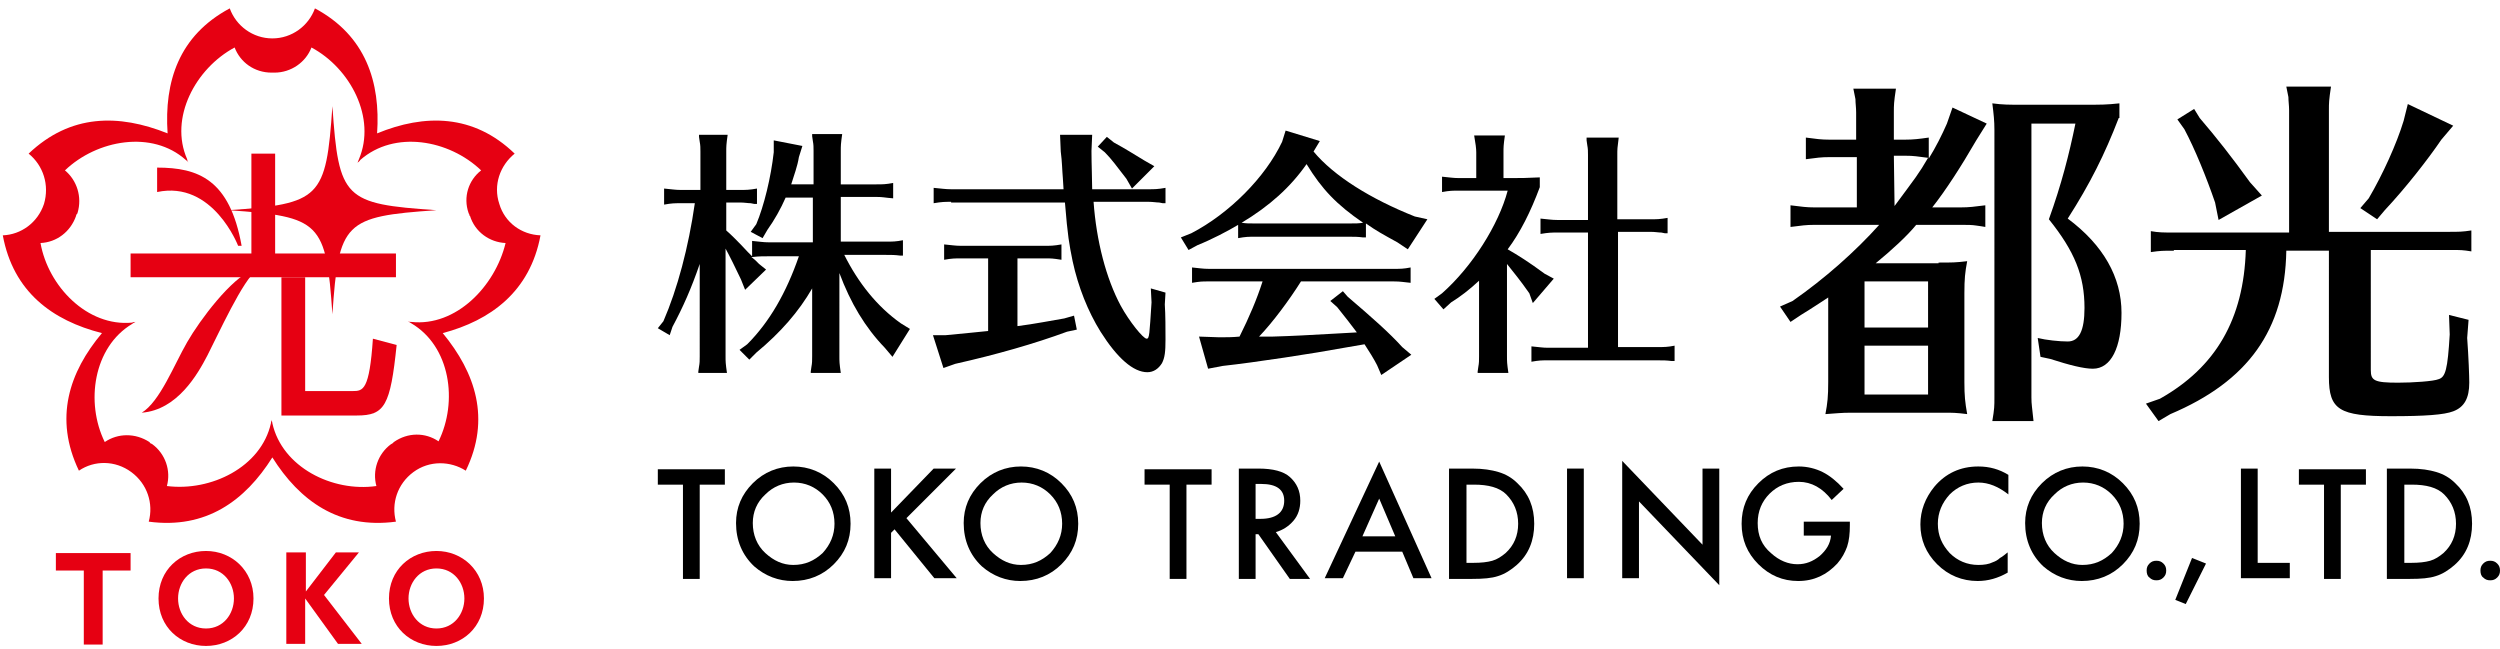
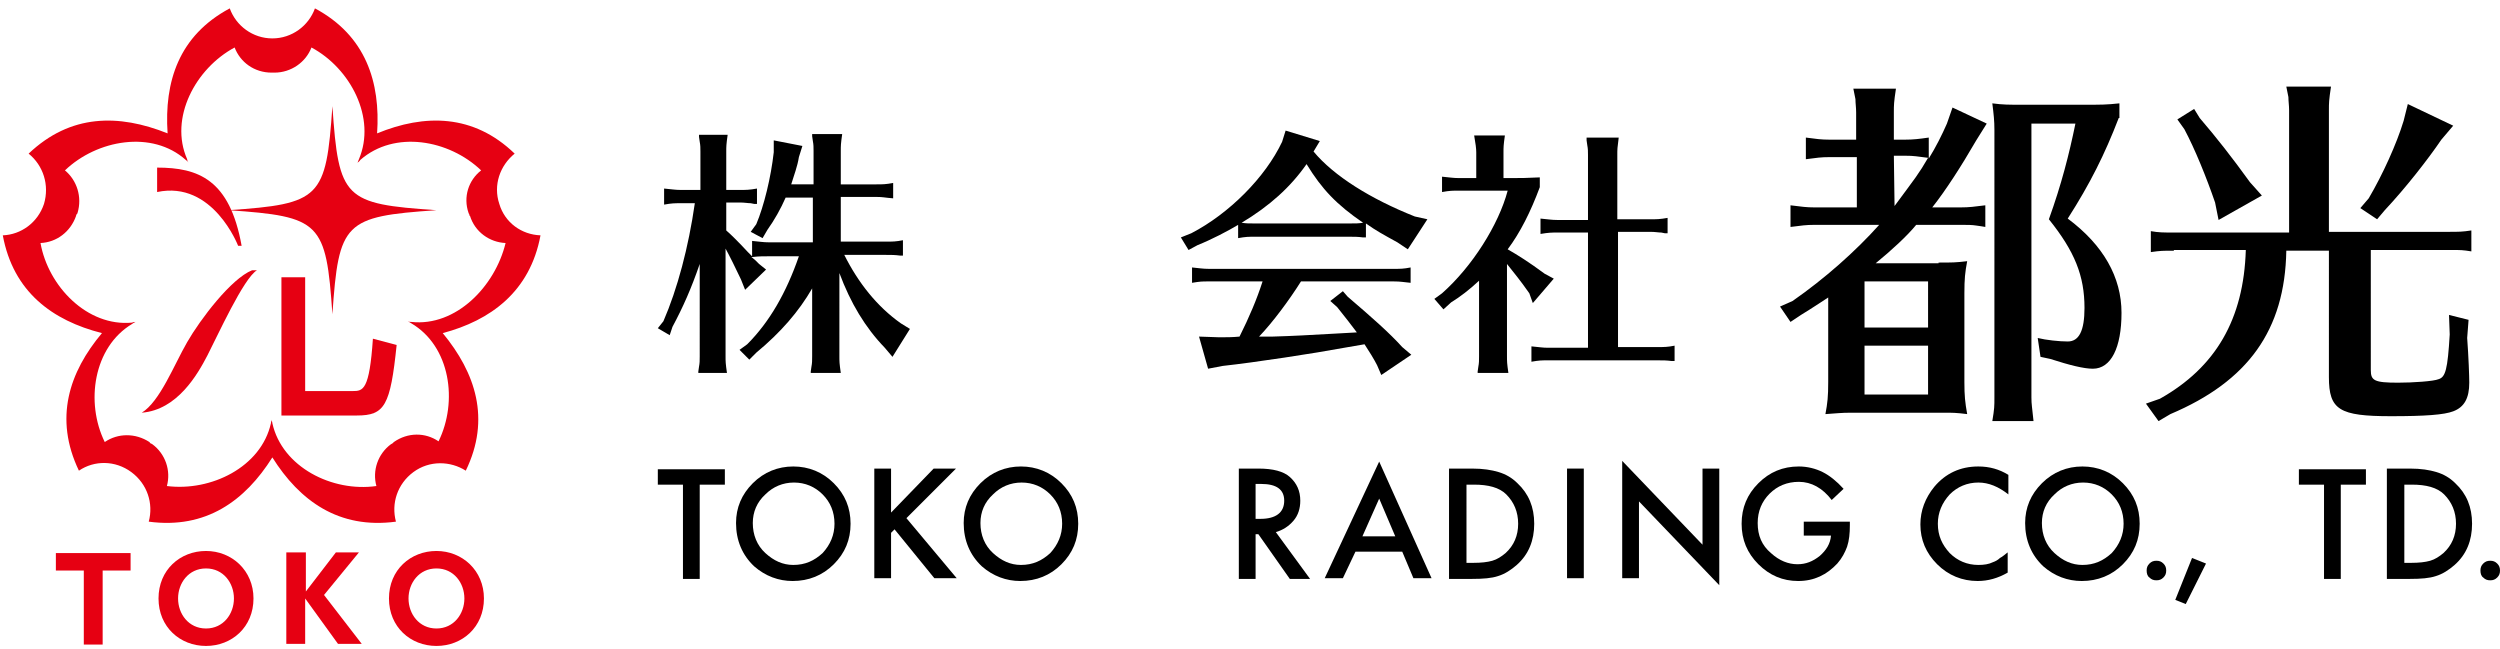
<svg xmlns="http://www.w3.org/2000/svg" version="1.1" id="レイヤー_1" x="0px" y="0px" width="358px" height="93px" viewBox="0 0 358 93" style="enable-background:new 0 0 358 93;" xml:space="preserve">
  <style type="text/css">
	.st0{fill:#E60012;}
</style>
  <g>
    <g>
      <path class="st0" d="M36.8,38.7c-1.9,1.1-5.7,9.5-7.1,12.2c-1.4,2.7-4.3,7.8-9.4,8.2c2.6-1.6,4.6-6.8,6.5-10.1    c1.9-3.3,6.3-9.1,9.3-10.3H36.8z" />
-       <polygon class="st0" points="52.3,39.7 56.7,39.7 56.7,36.3 39.4,36.3 39.4,22 36,22 36,36.3 18.7,36.3 18.7,39.7 25.5,39.7     31,39.7 34.5,39.7 40.4,39.7 43.7,39.7   " />
      <path class="st0" d="M53.4,48.5c-0.5,7.4-1.4,7.5-2.9,7.5H45h-1.3V39.7h-3.4v19.8h4.2h6.6c4,0,4.8-1.4,5.7-10.1L53.4,48.5z" />
      <g>
        <path class="st0" d="M62.5,30.1c-13.2,0.9-14,1.7-14.9,14.9c-0.9-13.2-1.7-14-14.9-14.9c13.2-0.9,14-1.7,14.9-14.9     C48.5,28.5,49.3,29.2,62.5,30.1z" />
      </g>
      <g>
        <path class="st0" d="M77.4,33.7c-2.7-0.1-5.1-1.8-5.9-4.5c-0.9-2.7,0.1-5.5,2.2-7.2c-5.9-5.7-12.9-5.7-19.7-2.9l0,0l0,0     c0.5-7.3-1.6-14-8.9-17.9c-0.9,2.5-3.3,4.3-6.1,4.3s-5.2-1.8-6.1-4.3c-7.3,3.9-9.4,10.5-8.9,17.9C17,16.3,10.1,16.3,4.1,22     c2.1,1.7,3,4.5,2.2,7.2c-0.9,2.7-3.3,4.4-5.9,4.5c1.5,8.1,7.1,12.2,14.2,14c-4.7,5.6-6.9,12.2-3.3,19.7c2.2-1.5,5.2-1.5,7.5,0.2     c2.3,1.7,3.2,4.5,2.5,7.1c8.2,1.1,13.8-3,17.7-9.2c3.9,6.2,9.5,10.3,17.7,9.2c-0.7-2.6,0.2-5.4,2.5-7.1c2.3-1.7,5.3-1.6,7.5-0.2     c3.6-7.4,1.4-14-3.3-19.7C70.2,45.9,75.9,41.8,77.4,33.7z M58.9,46.1c-0.2,0-0.3,0-0.5-0.1c0.2,0.1,0.3,0.2,0.5,0.3     c5.6,3.3,6.7,11.2,3.9,16.9c-1.9-1.3-4.4-1.3-6.4,0.1c-0.1,0.1-0.1,0.1-0.2,0.2c-0.1,0-0.1,0.1-0.2,0.1c-1.9,1.4-2.7,3.8-2.1,6     c-6.3,0.9-13.5-2.7-14.9-9c0-0.2-0.1-0.3-0.1-0.5c0,0.2-0.1,0.3-0.1,0.5c-1.4,6.3-8.6,9.8-14.9,9c0.6-2.2-0.2-4.6-2.1-6     c-0.1,0-0.1-0.1-0.2-0.1c-0.1,0-0.1-0.1-0.2-0.2C19.4,62,16.9,62,15,63.3c-2.8-5.7-1.6-13.6,3.9-16.9c0.1-0.1,0.3-0.2,0.5-0.3     c-0.2,0-0.3,0-0.5,0.1c-6.4,0.6-12-5.2-13.1-11.4c2.3-0.1,4.3-1.6,5.1-3.9c0-0.1,0-0.2,0.1-0.2c0-0.1,0.1-0.1,0.1-0.2     c0.7-2.3-0.1-4.7-1.8-6.1c4.6-4.4,12.5-5.8,17.3-1.5c0.1,0.1,0.3,0.2,0.4,0.4c-0.1-0.2-0.2-0.3-0.2-0.5c-2.6-5.9,1.2-13,6.8-16     c0.8,2.1,2.8,3.6,5.3,3.6c0.1,0,0.2,0,0.2,0c0.1,0,0.2,0,0.2,0c2.4,0,4.5-1.5,5.3-3.6c5.6,3,9.3,10.1,6.8,16     c-0.1,0.2-0.1,0.3-0.2,0.5c0.1-0.1,0.3-0.2,0.4-0.4c4.9-4.3,12.7-2.9,17.3,1.5c-1.8,1.4-2.6,3.8-1.8,6.1c0,0.1,0.1,0.1,0.1,0.2     c0,0.1,0,0.2,0.1,0.2c0.7,2.3,2.8,3.8,5.1,3.9C70.9,41,65.3,46.8,58.9,46.1z" />
        <g>
          <g>
            <path class="st0" d="M14.7,92.3H12V81.7H8v-2.5h10.7v2.5h-4V92.3z" />
            <path class="st0" d="M29.5,78.9c3.7,0,6.8,2.8,6.8,6.8c0,4.1-3.1,6.8-6.8,6.8c-3.7,0-6.8-2.7-6.8-6.8       C22.7,81.6,25.8,78.9,29.5,78.9z M29.5,90c2.5,0,4-2.1,4-4.3c0-2.2-1.5-4.3-4-4.3s-4,2.1-4,4.3C25.5,87.9,27,90,29.5,90z" />
            <path class="st0" d="M43.8,84.7l4.3-5.6h3.3l-5,6.1l5.4,7h-3.4l-4.7-6.5v6.5H41V79.1h2.8V84.7z" />
            <path class="st0" d="M62.5,78.9c3.7,0,6.8,2.8,6.8,6.8c0,4.1-3.1,6.8-6.8,6.8c-3.7,0-6.8-2.7-6.8-6.8       C55.7,81.6,58.8,78.9,62.5,78.9z M62.5,90c2.5,0,4-2.1,4-4.3c0-2.2-1.5-4.3-4-4.3s-4,2.1-4,4.3C58.5,87.9,60,90,62.5,90z" />
          </g>
        </g>
      </g>
      <path class="st0" d="M34.1,35.2c0,0,0.3,0,0.5,0C32.9,25.7,28.4,24,22.5,24v3.5C30.5,25.8,34.1,35.2,34.1,35.2z" />
    </g>
    <g>
      <g>
        <path d="M100.2,69.4v13.5h-2.4V69.4h-3.6v-2.2h9.6v2.2H100.2z" />
        <path d="M105.4,74.9c0-2.2,0.8-4.1,2.4-5.7c1.6-1.6,3.6-2.4,5.8-2.4c2.2,0,4.2,0.8,5.8,2.4c1.6,1.6,2.4,3.5,2.4,5.8     c0,2.3-0.8,4.2-2.4,5.8c-1.6,1.6-3.6,2.4-5.9,2.4c-2,0-3.9-0.7-5.5-2.1C106.3,79.5,105.4,77.4,105.4,74.9z M107.8,74.9     c0,1.7,0.6,3.2,1.8,4.3c1.2,1.1,2.5,1.7,4,1.7c1.7,0,3-0.6,4.2-1.7c1.1-1.2,1.7-2.6,1.7-4.2c0-1.7-0.6-3.1-1.7-4.2     c-1.1-1.1-2.5-1.7-4.1-1.7c-1.6,0-3,0.6-4.1,1.7C108.4,71.9,107.8,73.3,107.8,74.9z" />
        <path d="M127.6,73.4l6.1-6.3h3.2l-7.1,7.1l7.2,8.6h-3.2l-5.7-7l-0.5,0.5v6.5h-2.4V67.1h2.4V73.4z" />
        <path d="M138,74.9c0-2.2,0.8-4.1,2.4-5.7c1.6-1.6,3.6-2.4,5.8-2.4c2.2,0,4.2,0.8,5.8,2.4c1.6,1.6,2.4,3.5,2.4,5.8     c0,2.3-0.8,4.2-2.4,5.8c-1.6,1.6-3.6,2.4-5.9,2.4c-2,0-3.9-0.7-5.5-2.1C138.9,79.5,138,77.4,138,74.9z M140.4,74.9     c0,1.7,0.6,3.2,1.8,4.3c1.2,1.1,2.5,1.7,4,1.7c1.7,0,3-0.6,4.2-1.7c1.1-1.2,1.7-2.6,1.7-4.2c0-1.7-0.6-3.1-1.7-4.2     c-1.1-1.1-2.5-1.7-4.1-1.7c-1.6,0-3,0.6-4.1,1.7C141,71.9,140.4,73.3,140.4,74.9z" />
-         <path d="M169.9,69.4v13.5h-2.4V69.4h-3.6v-2.2h9.6v2.2H169.9z" />
        <path d="M182.7,76.2l4.9,6.7h-2.9l-4.5-6.4h-0.4v6.4h-2.4V67.1h2.8c2.1,0,3.6,0.4,4.5,1.2c1,0.9,1.5,2,1.5,3.4     c0,1.1-0.3,2.1-1,2.9C184.5,75.4,183.7,75.9,182.7,76.2z M179.7,74.3h0.8c2.2,0,3.4-0.9,3.4-2.6c0-1.6-1.1-2.4-3.3-2.4h-0.8V74.3     z" />
        <path d="M200.8,79h-6.7l-1.8,3.8h-2.6l7.8-16.7l7.5,16.7h-2.6L200.8,79z M199.8,76.8l-2.3-5.4l-2.4,5.4H199.8z" />
        <path d="M207.5,82.9V67.1h3.3c1.6,0,2.8,0.2,3.8,0.5c1,0.3,1.9,0.8,2.7,1.6c1.6,1.5,2.4,3.4,2.4,5.8c0,2.4-0.8,4.4-2.5,5.9     c-0.8,0.7-1.7,1.3-2.7,1.6c-0.9,0.3-2.1,0.4-3.7,0.4H207.5z M209.9,80.6h1.1c1.1,0,2-0.1,2.7-0.3c0.7-0.2,1.3-0.6,1.9-1.1     c1.2-1.1,1.8-2.5,1.8-4.2c0-1.7-0.6-3.1-1.7-4.2c-1-1-2.6-1.4-4.6-1.4h-1.1V80.6z" />
        <path d="M226.8,67.1v15.7h-2.4V67.1H226.8z" />
        <path d="M232.3,82.9V66l11.5,12V67.1h2.4v16.7l-11.5-12v11H232.3z" />
        <path d="M258.4,74.7h6.5v0.5c0,1.2-0.1,2.2-0.4,3.1c-0.3,0.8-0.7,1.6-1.4,2.4c-1.5,1.6-3.3,2.5-5.6,2.5c-2.2,0-4.1-0.8-5.7-2.4     c-1.6-1.6-2.4-3.5-2.4-5.8c0-2.3,0.8-4.2,2.4-5.8c1.6-1.6,3.5-2.4,5.8-2.4c1.2,0,2.4,0.3,3.4,0.8c1,0.5,2,1.3,3,2.4l-1.7,1.6     c-1.3-1.7-2.9-2.6-4.7-2.6c-1.7,0-3.1,0.6-4.2,1.7c-1.1,1.1-1.7,2.5-1.7,4.2c0,1.8,0.6,3.2,1.9,4.3c1.2,1.1,2.5,1.6,3.8,1.6     c1.2,0,2.2-0.4,3.2-1.2c0.9-0.8,1.5-1.7,1.6-2.9h-3.9V74.7z" />
        <path d="M287.6,68v2.8c-1.4-1.1-2.8-1.7-4.3-1.7c-1.6,0-3,0.6-4.1,1.7c-1.1,1.2-1.7,2.6-1.7,4.2c0,1.7,0.6,3,1.7,4.2     c1.1,1.1,2.5,1.7,4.1,1.7c0.8,0,1.5-0.1,2.1-0.4c0.3-0.1,0.7-0.3,1-0.6c0.4-0.2,0.7-0.5,1.1-0.8V82c-1.4,0.8-2.8,1.2-4.3,1.2     c-2.2,0-4.2-0.8-5.8-2.4c-1.6-1.6-2.4-3.5-2.4-5.7c0-2,0.7-3.8,2-5.4c1.6-1.9,3.7-2.9,6.3-2.9C284.9,66.8,286.3,67.2,287.6,68z" />
        <path d="M290,74.9c0-2.2,0.8-4.1,2.4-5.7c1.6-1.6,3.6-2.4,5.8-2.4c2.2,0,4.2,0.8,5.8,2.4c1.6,1.6,2.4,3.5,2.4,5.8     c0,2.3-0.8,4.2-2.4,5.8c-1.6,1.6-3.6,2.4-5.9,2.4c-2,0-3.9-0.7-5.5-2.1C290.9,79.5,290,77.4,290,74.9z M292.4,74.9     c0,1.7,0.6,3.2,1.8,4.3c1.2,1.1,2.5,1.7,4,1.7c1.7,0,3-0.6,4.2-1.7c1.1-1.2,1.7-2.6,1.7-4.2c0-1.7-0.6-3.1-1.7-4.2     c-1.1-1.1-2.5-1.7-4.1-1.7c-1.6,0-3,0.6-4.1,1.7C293,71.9,292.4,73.3,292.4,74.9z" />
        <path d="M307.4,81.7c0-0.4,0.1-0.7,0.4-1c0.3-0.3,0.6-0.4,1-0.4c0.4,0,0.7,0.1,1,0.4c0.3,0.3,0.4,0.6,0.4,1c0,0.4-0.1,0.7-0.4,1     c-0.3,0.3-0.6,0.4-1,0.4c-0.4,0-0.7-0.1-1-0.4C307.5,82.5,307.4,82.1,307.4,81.7z" />
        <path d="M355.2,81.7c0-0.4,0.1-0.7,0.4-1c0.3-0.3,0.6-0.4,1-0.4c0.4,0,0.7,0.1,1,0.4c0.3,0.3,0.4,0.6,0.4,1c0,0.4-0.1,0.7-0.4,1     c-0.3,0.3-0.6,0.4-1,0.4c-0.4,0-0.7-0.1-1-0.4C355.3,82.5,355.2,82.1,355.2,81.7z" />
        <path d="M313.9,79.9l2,0.8l-2.9,5.8l-1.5-0.6L313.9,79.9z" />
-         <path d="M323.3,67.1v13.5h4.6v2.2h-7V67.1H323.3z" />
        <path d="M335.2,69.4v13.5h-2.4V69.4h-3.6v-2.2h9.6v2.2H335.2z" />
        <path d="M341.8,82.9V67.1h3.3c1.6,0,2.8,0.2,3.8,0.5c1,0.3,1.9,0.8,2.7,1.6c1.6,1.5,2.4,3.4,2.4,5.8c0,2.4-0.8,4.4-2.5,5.9     c-0.8,0.7-1.7,1.3-2.7,1.6c-0.9,0.3-2.1,0.4-3.7,0.4H341.8z M344.2,80.6h1.1c1.1,0,2-0.1,2.7-0.3c0.7-0.2,1.3-0.6,1.9-1.1     c1.2-1.1,1.8-2.5,1.8-4.2c0-1.7-0.6-3.1-1.7-4.2c-1-1-2.6-1.4-4.6-1.4h-1.1V80.6z" />
      </g>
    </g>
    <g>
      <g>
        <path d="M108.2,37.3l0.5,0.5l1,0.8l-3,2.9l-0.6-1.5c-0.7-1.5-1.7-3.5-2.2-4.4V51c0,0.8,0,1,0.2,2.4h-4.1l0-0.2l0.1-0.7     c0.1-0.5,0.1-0.9,0.1-1.5V37.8c-1.2,3.5-2.4,6.2-3.9,9L95.9,48L94.2,47L95,46c2-4.6,3.6-10.6,4.5-16.9h-2c-0.9,0-1.3,0-2.4,0.2     V27c1.1,0.1,1.6,0.2,2.4,0.2h2.8v-5.5c0-0.5,0-0.9-0.1-1.4l-0.1-0.7l0-0.3h4.1c-0.2,1.4-0.2,1.7-0.2,2.4v5.5h1.9     c0.9,0,1.4,0,2.5-0.2v2.2l-0.4,0l-0.5-0.1c-0.4,0-0.9-0.1-1.5-0.1H104v4c0.8,0.7,1.7,1.6,3.1,3.1l0.6,0.6v-2.2     c1.1,0.1,1.6,0.2,2.4,0.2h6.3v-6.4h-3.9c-0.7,1.6-1.6,3.2-2.6,4.6l-0.7,1.2l-1.7-0.9l0.8-1.1c1.1-2.6,2.1-6.7,2.5-10.3l0-1.7     l4.1,0.8l-0.5,1.6c-0.2,1.3-0.7,2.6-1.1,3.9h3.2v-4.8c0-0.5,0-0.9-0.1-1.4l-0.1-0.7l0-0.3h4.3c-0.2,1.4-0.2,1.7-0.2,2.4v4.8h5.1     c0.9,0,1.3,0,2.4-0.2v2.2c-1.3-0.1-1.4-0.2-2.4-0.2h-5.1v6.4h6.5c0.9,0,1.4,0,2.4-0.2v2.2l-0.4,0c-0.8-0.1-1.2-0.1-2.1-0.1h-5.9     c2,4,4.7,7.4,8.1,9.8l1.3,0.8l-2.5,4l-1.1-1.3c-2.8-2.9-4.9-6.4-6.5-10.7V51c0,0.8,0,1,0.2,2.4h-4.3l0-0.2l0.1-0.7     c0.1-0.5,0.1-0.9,0.1-1.5v-9.7c-1.9,3.3-4.5,6.3-8,9.2l-1,1l-1.4-1.4l1.1-0.8c3.2-3.2,5.6-7.4,7.4-12.6h-4.4     c-0.8,0-1.3,0-2.2,0.1l-0.2,0L108.2,37.3z" />
-         <path d="M145.7,46.7c2.4-0.3,4.9-0.8,6.7-1.1l1.4-0.4l0.4,2l-1.4,0.3c-4.6,1.7-10.2,3.3-16,4.6l-1.7,0.6l-1.5-4.7h1.8     c3.2-0.3,4.1-0.4,6.1-0.6V37h-3.9c-0.8,0-1.3,0-2.4,0.2v-2.2c1.1,0.1,1.6,0.2,2.4,0.2h12c0.8,0,1.3,0,2.4-0.2v2.2     c-1.3-0.2-1.4-0.2-2.4-0.2h-3.9V46.7z M136.2,28.9c-0.9,0-1.3,0-2.5,0.2v-2.2c1.1,0.1,1.7,0.2,2.5,0.2h16.1l-0.1-1.6     c-0.1-1.1-0.1-2.3-0.3-3.8l-0.1-2.4h4.6l-0.1,2.3c0,1.9,0.1,4.2,0.1,5.5h8c0.9,0,1.4,0,2.5-0.2v2.2l-0.4,0L166,29     c-0.4,0-0.9-0.1-1.5-0.1h-7.9c0.4,5.6,1.8,11,3.9,14.9c1.2,2.2,3.2,4.7,3.7,4.7c0.4,0,0.4-0.6,0.7-5.2l-0.1-2l2.1,0.6l-0.1,1.7     c0.1,1.4,0.1,3.7,0.1,5c0,1.8-0.1,2.6-0.5,3.4c-0.5,0.8-1.2,1.3-2.1,1.3c-2,0-4.3-2-6.7-5.8c-1.8-2.9-3.2-6.4-4-10.1     c-0.5-2.5-0.7-3.5-1.1-8.4H136.2z M159.5,20.4c2,1.1,2.4,1.4,4.4,2.6l1.4,0.8l-3.2,3.2l-0.8-1.4c-1.4-1.8-2.1-2.8-3.1-3.8l-1-0.8     l1.3-1.4L159.5,20.4z" />
        <path d="M195.6,34l-0.4,0c-0.8-0.1-1.2-0.1-2-0.1h-13.5c-0.9,0-1.3,0-2.4,0.2v-1.9c-1.5,0.9-3.8,2.1-5.8,2.9l-1.3,0.7l-1.1-1.8     l1.5-0.6c5.4-2.8,10.6-8,13-13.1l0.5-1.6l4.9,1.5l-0.9,1.5c2.9,3.5,8.2,6.8,14.5,9.3l1.8,0.4l-2.8,4.3l-1.5-1     c-2-1.1-3.1-1.7-4.5-2.7V34z M186.3,40.3c-1.7,2.7-4,5.8-6,7.9l1.9,0c3.3-0.1,4.9-0.2,8.5-0.4l3.6-0.2c-0.6-0.8-1.9-2.5-2.8-3.6     l-1-0.9l1.8-1.4l0.7,0.8c3.4,2.9,6,5.2,7.8,7.2l1.3,1.1l-4.3,2.9l-0.6-1.4c-0.4-0.8-1.2-2.1-1.8-3l-2.9,0.5     c-4.3,0.8-12.8,2.1-17.4,2.6l-2.1,0.4l-1.3-4.6l2.9,0.1c1,0,1.9,0,2.9-0.1c1.4-2.8,2.5-5.4,3.3-7.9h-7.7c-1,0-1.2,0-2.4,0.2v-2.2     c1,0.1,1.6,0.2,2.4,0.2h26.5c0.9,0,1.4,0,2.4-0.2v2.2c-1.1-0.1-1.4-0.2-2.4-0.2H186.3z M193.2,32c1,0,1.3,0,2-0.1     c-3.8-2.6-5.9-4.8-8.1-8.4c-2.3,3.3-5.3,6-9.3,8.4c0.7,0.1,1,0.1,1.9,0.1H193.2z" />
        <path d="M215.8,51c0,0.8,0,1,0.2,2.4h-4.4l0-0.2l0.1-0.7c0.1-0.5,0.1-0.9,0.1-1.5V40.2c-1.4,1.3-2.7,2.3-4,3.1l-1.1,1l-1.3-1.5     l1.1-0.8c4.3-3.8,8.1-9.8,9.4-14.7h-7c-0.9,0-1.3,0-2.4,0.2v-2.2c1.1,0.1,1.6,0.2,2.4,0.2h2.5v-3.7c0-0.5-0.1-1.3-0.3-2.4h4.4     c-0.2,1.4-0.2,1.7-0.2,2.4v3.7h1.1c1.4,0,2.1,0,4.1-0.1v1.4c-1.3,3.5-2.8,6.5-4.6,8.9c1.4,0.8,3,1.8,5.3,3.5l1.3,0.7l-3,3.5     L219,42c-1.4-2-2.1-2.8-3.2-4.2V51z M231.6,49.7h5.8c0.9,0,1.4,0,2.4-0.2v2.2l-0.4,0c-0.8-0.1-1.2-0.1-2.1-0.1h-15.6     c-0.9,0-1.3,0-2.4,0.2v-2.2c1.1,0.1,1.6,0.2,2.4,0.2h5.7V33.3h-4.4c-0.8,0-1.2,0-2.4,0.2v-2.2c1.1,0.1,1.6,0.2,2.4,0.2h4.4v-9.3     c0-0.5,0-0.9-0.1-1.4l-0.1-0.7l0-0.4h4.6c-0.2,1.5-0.2,1.7-0.2,2.4v9.3h4.7c0.9,0,1.4,0,2.5-0.2v2.2l-0.4,0l-0.5-0.1     c-0.4,0-0.9-0.1-1.5-0.1h-4.7V49.7z" />
        <path d="M277.6,37.6c1.9,0,2.5,0,4.1-0.2c-0.3,1.6-0.4,2.5-0.4,4.6v12.7c0,2,0.1,2.9,0.4,4.6c-1.6-0.2-2.1-0.2-3.3-0.2h-0.8     h-11.9H265c-1.3,0-2.1,0.1-3.6,0.2c0.3-1.6,0.4-2.5,0.4-4.6V42.6c-1.4,0.9-2.1,1.4-3.9,2.5l-1.5,1l-1.5-2.2l1.8-0.8     c4.6-3.2,9-7.1,12.4-10.9h-9.3c-1.2,0-1.8,0.1-3.4,0.3v-3.1c1.6,0.2,2.3,0.3,3.4,0.3h6.1v-7.2H262c-1.3,0-1.8,0.1-3.4,0.3v-3.1     c1.5,0.2,2.2,0.3,3.4,0.3h3.8v-3.9c0-0.7-0.1-1.3-0.1-1.9l-0.2-1l-0.1-0.5h6.1c-0.3,2-0.3,2.3-0.3,3.4v3.9h1.6     c1.2,0,2-0.1,3.4-0.3v3c1-1.6,1.9-3.4,2.6-5l0.8-2.3l4.9,2.3l-1.5,2.4c-2.2,3.8-4.4,7.2-6.3,9.6h4.1c1.2,0,1.9-0.1,3.5-0.3v3.1     l-0.6-0.1l-0.7-0.1c-0.6-0.1-1.3-0.1-2.2-0.1h-6.4c-1.3,1.6-3.6,3.7-5.8,5.5H277.6z M276.2,40.3H267v6.6h9.1V40.3z M267,49.5v7     h9.1v-7H267z M271.3,29.5c3.1-4.2,3.4-4.5,4.8-6.9c-1.6-0.2-2-0.3-3.3-0.3h-1.6L271.3,29.5L271.3,29.5z M303.4,16.9     c-2,5.2-4.1,9.4-7.3,14.4c5.1,3.8,7.7,8.4,7.7,13.5c0,5-1.5,8-4.1,8c-1.3,0-3.3-0.5-6.1-1.4l-1.4-0.3l-0.4-2.7     c1.2,0.3,3.1,0.5,4.3,0.5c1.6,0,2.4-1.5,2.4-4.8c0-4.6-1.4-8.1-5.1-12.7c1.8-5,2.9-9.3,3.8-13.7h-6.3v39.2c0,1.1,0.1,1.3,0.3,3.4     h-5.9c0.3-1.8,0.3-2.1,0.3-3.4V19.2v-0.6c0-1.3-0.1-2.2-0.3-3.8c1.5,0.2,2.4,0.2,4.3,0.2h8.5c2.9,0,3.5,0,5.4-0.2V16.9z" />
        <path d="M311.3,35.9c-1.6,0-1.9,0-3.3,0.2v-3c1.1,0.2,1.9,0.2,3.3,0.2h16.5V15.8c0-0.7-0.1-1.3-0.1-1.9l-0.2-1l-0.1-0.5h6.4     c-0.3,2-0.3,2.3-0.3,3.4v17.4h17.1c1.5,0,2,0,3.3-0.2v3c-1.2-0.2-1.6-0.2-2.7-0.2h-0.6h-11.1V53c0,1.5,0.5,1.8,3.9,1.8     c2.1,0,5.1-0.2,5.8-0.5c1-0.3,1.3-1.4,1.6-6.4l-0.1-2.8l2.8,0.7l-0.2,2.6c0.2,2.7,0.3,5.5,0.3,6.4c0,2.2-0.7,3.5-2.3,4.1     c-1.3,0.5-4,0.7-8.9,0.7c-7.4,0-8.9-0.9-8.9-5.6V35.9h-6.1c-0.2,11.4-5.5,18.7-16.6,23.4l-1.7,1l-1.8-2.5l2-0.7     c8-4.5,12-11.4,12.3-21.3H311.3z M315,16.9c2.4,2.8,4.6,5.6,7.2,9.2l1.7,1.9l-6.2,3.5l-0.5-2.5c-1.2-3.5-2.9-7.7-4.4-10.5l-1-1.4     l2.4-1.5L315,16.9z M351.3,18l-1.7,2c-1.9,2.8-5.1,6.9-8.1,10.1l-1.1,1.3l-2.4-1.6l1.2-1.4c2-3.4,4-7.8,5-11.1l0.6-2.4L351.3,18z     " />
      </g>
    </g>
  </g>
</svg>